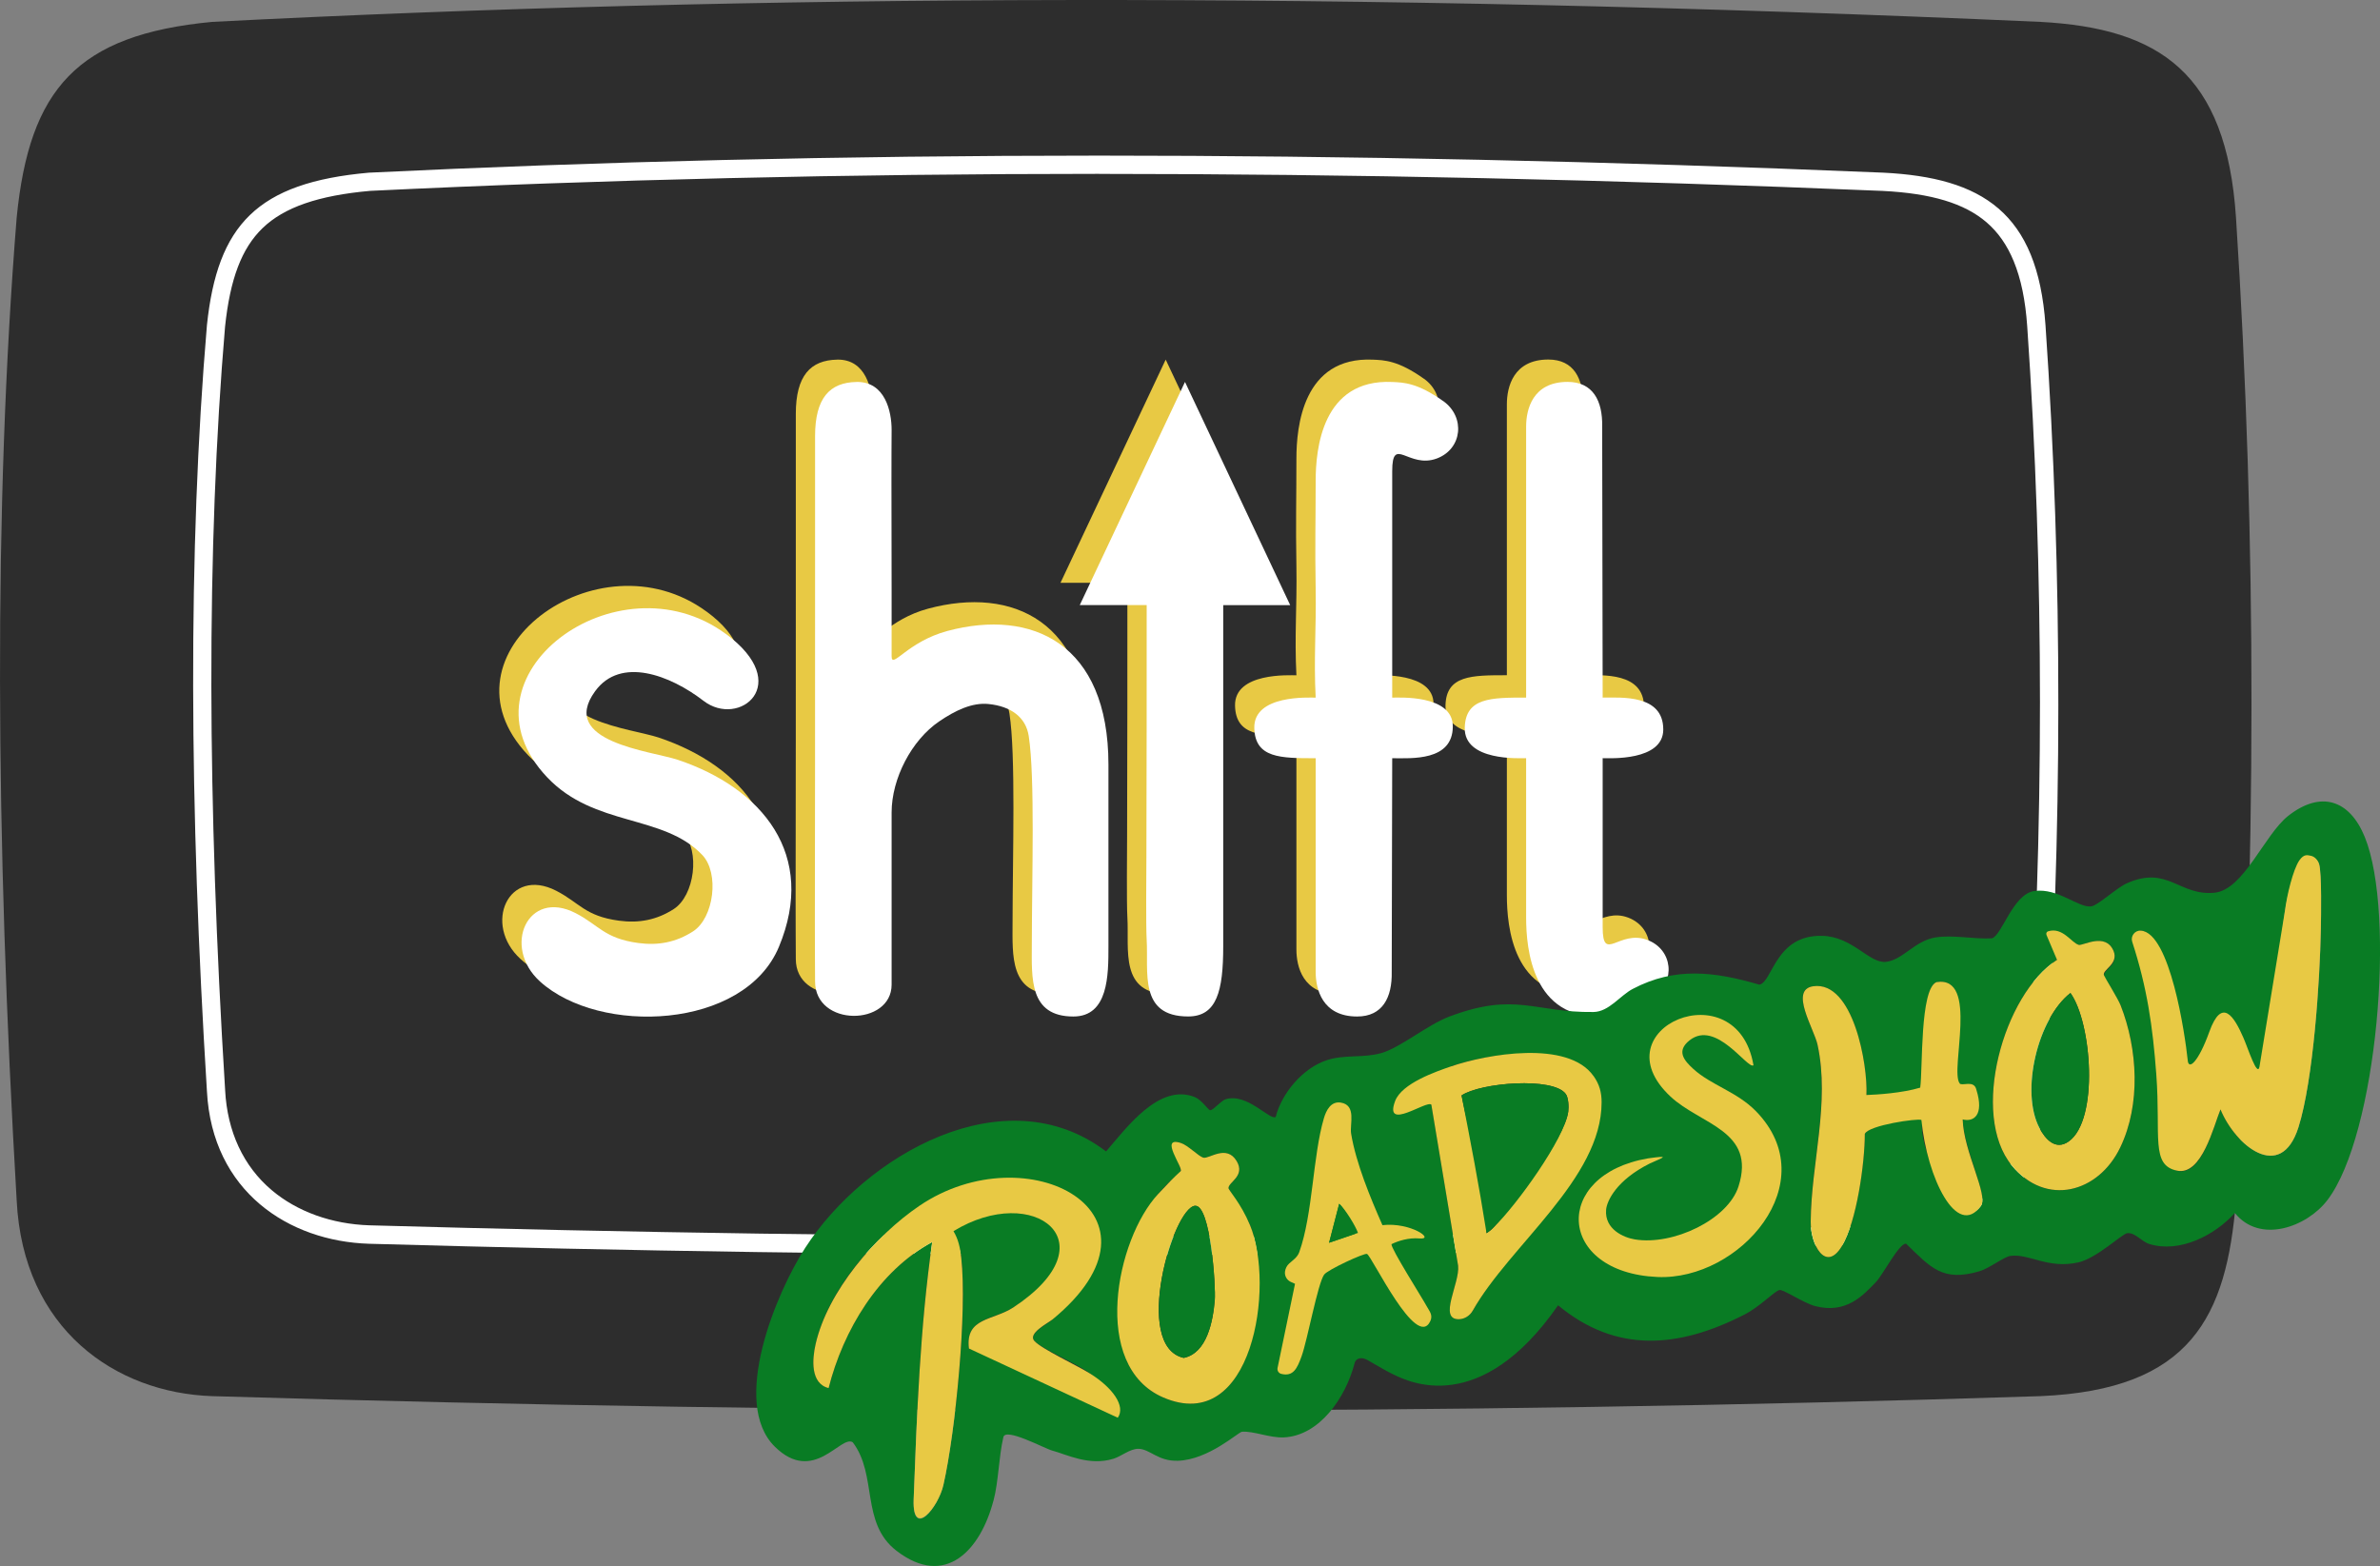
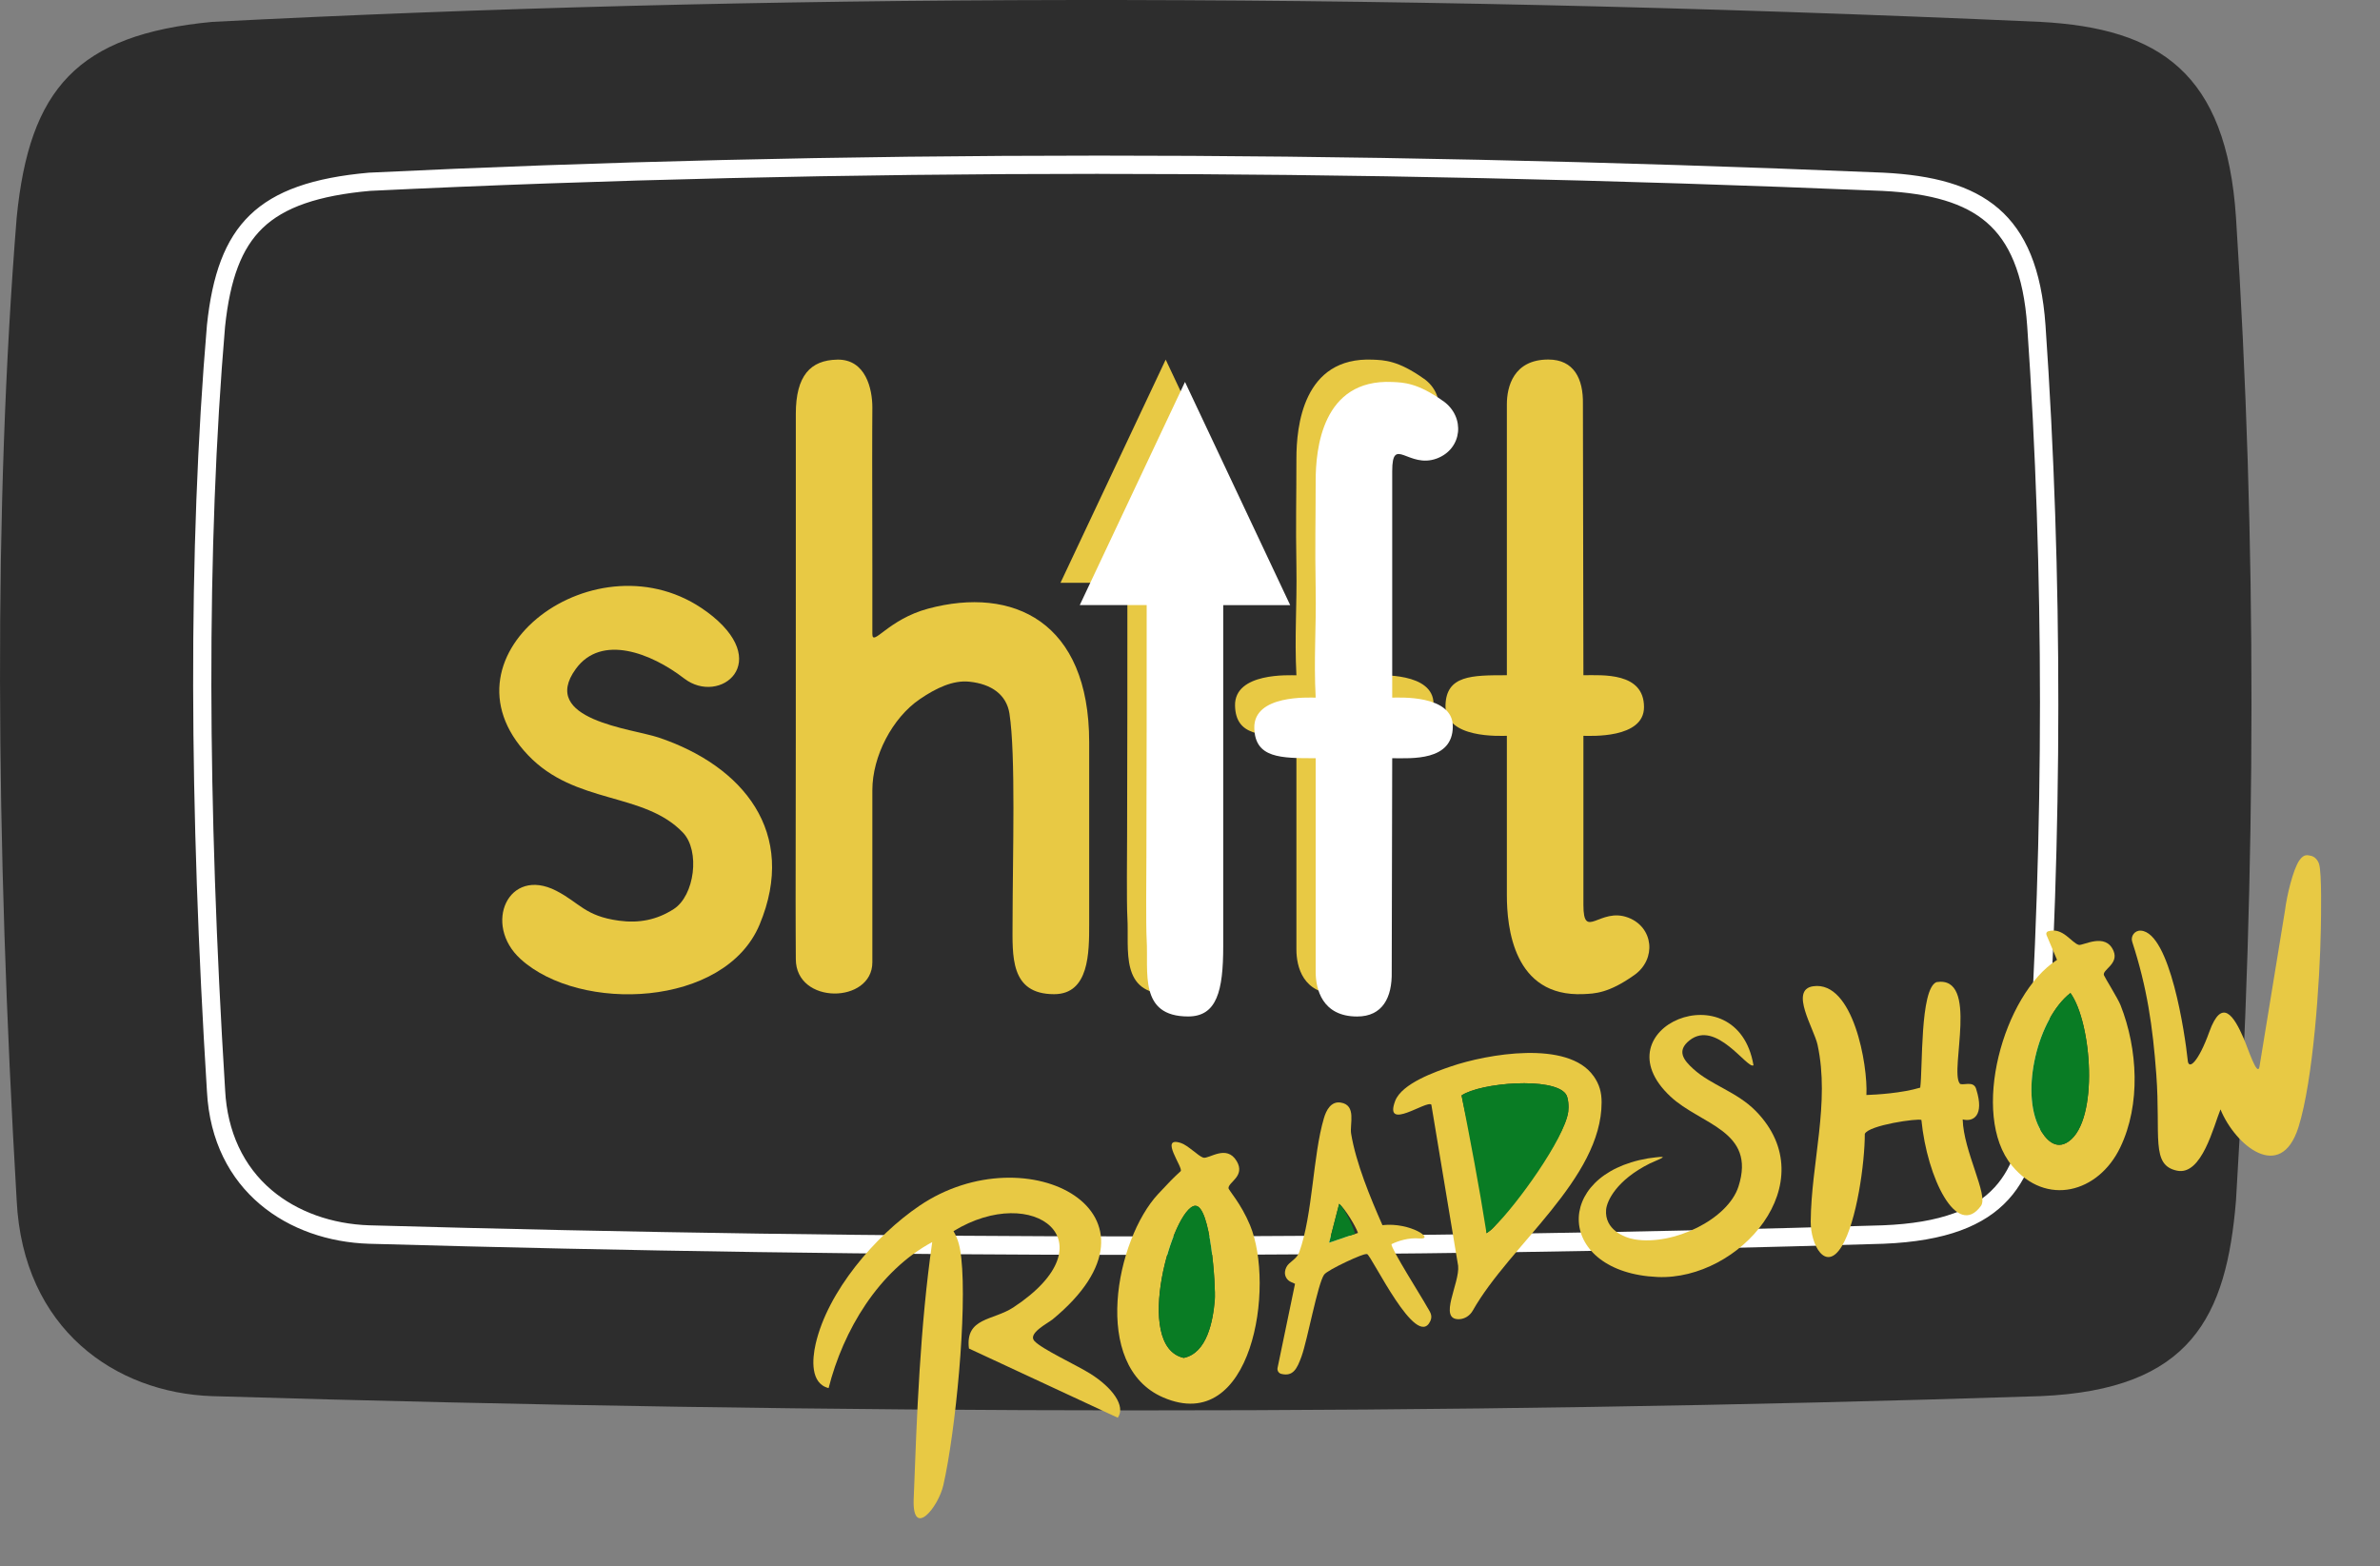
<svg xmlns="http://www.w3.org/2000/svg" id="Ebene_2" viewBox="0 0 582.07 383">
  <rect x="0" y="0" width="582.07" height="383" fill="#808080" stroke="none" />
  <defs>
    <style>.cls-1{fill:#e8c944;}.cls-2{fill:#fff;}.cls-3{fill:#097c24;}.cls-4{fill:#2d2d2d;}</style>
  </defs>
  <g id="Ebene_1-2">
    <path class="cls-4" d="M499.01,341.46c-145.29,4.72-294.43,4.57-447.09,0-23.67-.78-46.28-16.38-47.84-47.84C-1.12,204.79-1.59,123.86,4.08,53.19,7.19,21.72,18.89,8.47,51.92,5.35c131.46-6.75,278.52-7.5,447.09,0,29.13,1.56,45.5,12.48,47.84,47.84,5.13,78.94,4.98,159.12,0,240.43-2.34,28.35-10.92,46.28-47.84,47.84Z" />
    <path class="cls-2" d="M268.81,42.53c61.18,0,125.64,1.4,191.61,4.16,11.96.6,20.04,3.05,25.42,7.68,2.86,2.46,5.03,5.58,6.66,9.54,1.77,4.32,2.85,9.52,3.29,15.89,4.16,60.11,4.16,122.93,0,186.73-1.02,11.57-3.46,18.91-7.92,23.8-2.53,2.78-5.79,4.87-9.96,6.39-4.68,1.71-10.39,2.68-17.45,2.96-58.95,1.8-119.95,2.71-181.33,2.71s-124.9-.91-188.77-2.71c-9.21-.29-17.71-3.35-23.93-8.62-6.91-5.85-10.84-14.3-11.37-24.43v-.02s0-.02,0-.02c-2.19-35.16-3.32-68.37-3.37-98.72-.05-31.65,1.08-61.24,3.35-87.95,1.24-11.76,4.08-19.21,9.18-24.13,5.26-5.08,13.62-7.98,26.31-9.11,57.18-2.76,117.16-4.16,178.26-4.16h0M268.81,38.06c-63.37,0-122.67,1.47-178.57,4.17-27.36,2.43-37.05,12.76-39.63,37.29-4.69,55.08-4.3,118.15,0,187.38,1.29,24.52,20.03,36.68,39.63,37.29,63.72,1.8,126.7,2.72,188.9,2.72s121.77-.89,181.49-2.72c30.59-1.22,37.7-15.19,39.63-37.29,4.13-63.37,4.25-125.86,0-187.38-1.94-27.56-15.51-36.07-39.63-37.29-67.98-2.85-131.73-4.17-191.82-4.17Z" />
    <path class="cls-1" d="M204.77,87.95c7.02-.11,8.58,7.26,8.58,11.7,0,1.56-.06,8.62-.04,12.88.04,12.86.04,13.64.04,26.9v15.6c0,3.31,3.78-3.53,13.67-6.18,20.64-5.52,39.36,3.06,39.36,32.69v44.45c0,7.02,0,17.16-8.58,17.16-10.86,0-10.17-9.44-10.16-17.56.02-16.75.8-40.93-.76-51.07-.71-4.58-4.36-7.25-9.85-7.8-3.97-.4-8.09,1.56-12.05,4.26-6.76,4.59-11.63,13.99-11.63,22.26v42.11c0,10.19-18.72,10.44-18.72-.78,0-3.9-.07-9-.05-14.41.05-16,.05-58.11.05-88.53v-30.41c0-9.36,3.6-13.15,10.14-13.26Z" />
    <path class="cls-1" d="M172.79,149.56c16.75,12.31,3.25,23.09-5.46,16.38-8.13-6.27-20.28-10.92-26.51-2.34-9.05,12.44,13.75,14.6,20.23,16.77,20.65,6.92,34.13,23.22,24.72,45.76-8.47,20.28-43.88,21.65-58.43,8.45-9.36-8.49-3.01-22.74,8.7-16.72,5.71,2.93,7,6.18,15.31,7.31,4.92.67,9.26-.17,13.41-2.83,5.13-3.29,6.51-14.26,2.27-18.7-9.59-10.05-26.32-6.76-37.92-18.98-23.41-24.67,17.16-54.59,43.67-35.09Z" />
    <path class="cls-1" d="M259.36,142.54l25.73-54.59,25.73,54.59h-16.38v83.44c0,10.92-1.56,17.16-8.58,17.16-12.12,0-9.68-10.86-10.14-18.72-.21-3.58-.08-16.57-.07-20.1.07-21.23.07-40.73.07-61.79h-16.38Z" />
    <path class="cls-1" d="M348.26,92.63c5.46,3.9,4.68,11.7-1.56,14.04-6.93,2.6-10.92-5.77-10.92,3.12,0,5.46-.07-4.19,0,0v55.37c1.56,0,14.82-.78,14.82,7.02,0,8.58-10.14,7.8-14.82,7.8l-.12,52.29c.12,6.2-2.22,10.88-8.46,10.88-8.58,0-10.14-6.77-10.14-10.92v-52.25c-8.58,0-14.82,0-15.01-7.36-.21-8.24,13.45-7.46,15.01-7.46-.49-9.51.16-17.01,0-26.51-.19-11.46,0-15.6,0-26.51,0-7.72,1.56-24.96,18.72-24.18,2.69.12,6.13.15,12.48,4.68Z" />
    <path class="cls-1" d="M399.73,238.45c5.46-3.9,4.68-11.7-1.56-14.04-6.93-2.6-10.92,5.77-10.92-3.12,0-5.46-.07,4.19,0,0v-41.33c1.56,0,14.82.78,14.82-7.02,0-8.58-10.14-7.8-14.82-7.8l-.12-66.33c.12-6.2-2.22-10.88-8.46-10.88-8.58,0-10.14,6.77-10.14,10.92v66.29c-8.58,0-14.82,0-15.01,7.36-.21,8.24,13.45,7.46,15.01,7.46v38.99c0,7.72,1.56,24.96,18.72,24.18,2.69-.12,6.13-.15,12.48-4.68Z" />
-     <path class="cls-2" d="M209.48,93.41c7.02-.11,8.58,7.26,8.58,11.7,0,1.56-.06,8.62-.04,12.88.04,12.86.04,13.64.04,26.9v15.6c0,3.31,3.78-3.53,13.67-6.18,20.64-5.52,39.36,3.06,39.36,32.69v44.45c0,7.02,0,17.16-8.58,17.16-10.86,0-10.17-9.45-10.16-17.56.02-16.75.8-40.93-.76-51.07-.71-4.58-4.36-7.25-9.85-7.8-3.97-.4-8.09,1.56-12.05,4.26-6.76,4.59-11.63,13.99-11.63,22.26v42.11c0,10.19-18.72,10.44-18.72-.78,0-3.9-.07-9-.05-14.41.05-16,.05-58.11.05-88.53v-30.41c0-9.36,3.6-13.15,10.14-13.26Z" />
-     <path class="cls-2" d="M177.51,155.02c16.75,12.31,3.25,23.09-5.46,16.38-8.13-6.27-20.28-10.92-26.51-2.34-9.05,12.44,13.75,14.6,20.23,16.77,20.65,6.92,34.13,23.22,24.72,45.76-8.47,20.28-43.88,21.65-58.43,8.45-9.36-8.49-3.01-22.74,8.7-16.72,5.71,2.93,7,6.18,15.31,7.31,4.92.67,9.26-.17,13.41-2.83,5.13-3.29,6.51-14.26,2.27-18.7-9.59-10.05-26.32-6.76-37.92-18.98-23.41-24.67,17.16-54.59,43.67-35.09Z" />
    <path class="cls-2" d="M264.07,148l25.74-54.59,25.73,54.59h-16.38v83.44c0,10.92-1.56,17.16-8.58,17.16-12.12,0-9.68-10.86-10.14-18.72-.21-3.58-.08-16.57-.07-20.1.07-21.23.07-40.73.07-61.79h-16.38Z" />
    <path class="cls-2" d="M352.97,98.09c5.46,3.9,4.68,11.7-1.56,14.04-6.93,2.6-10.92-5.77-10.92,3.12,0,5.46-.07-4.19,0,0v55.37c1.56,0,14.82-.78,14.82,7.02,0,8.58-10.14,7.8-14.82,7.8l-.12,52.29c.12,6.2-2.22,10.88-8.46,10.88-8.58,0-10.14-6.77-10.14-10.92v-52.25c-8.58,0-14.82,0-15.01-7.36-.21-8.24,13.45-7.46,15.01-7.46-.49-9.51.16-17.01,0-26.51-.19-11.46,0-15.6,0-26.51,0-7.72,1.56-24.96,18.72-24.18,2.69.12,6.13.15,12.48,4.68Z" />
-     <path class="cls-2" d="M404.44,243.92c5.46-3.9,4.68-11.7-1.56-14.04-6.93-2.6-10.92,5.77-10.92-3.12,0-5.46-.07,4.19,0,0v-41.33c1.56,0,14.82.78,14.82-7.02,0-8.58-10.14-7.8-14.82-7.8l-.12-66.33c.12-6.2-2.22-10.88-8.46-10.88-8.58,0-10.14,6.77-10.14,10.92v66.29c-8.58,0-14.82,0-15.01,7.36-.21,8.24,13.45,7.46,15.01,7.46v38.99c0,7.72,1.56,24.96,18.72,24.18,2.69-.12,6.13-.15,12.48-4.68Z" />
-     <path class="cls-3" d="M242.96,367.03c-3.13,12.01-11.71,21.51-23.73,12.23-8.81-6.8-4.56-18.5-10.68-26.52-2.94-1.88-9.53,10.43-19.04,1.09-10.94-10.74.35-37.72,7.4-48.61,14.68-22.7,48.86-42.4,73.6-23.61,4.9-5.64,12.94-16.8,21.71-13.29,1.62.65,3.32,3.15,3.69,3.21.77.12,2.66-2.34,3.9-2.7,5.28-1.54,10.77,5.26,12.18,4.35,1.51-5.9,6.7-12.01,12.57-13.91,4.36-1.41,8.89-.45,13.31-1.73,4.75-1.38,11.19-6.88,16.63-8.93,16.23-6.11,20.78-.9,35.22-1.1,3.77-.05,6.5-4.02,9.58-5.64,10.38-5.46,20-4.25,30.96-1.05,3.27-.54,3.86-12.21,15.38-11.94,7.52.17,11.54,6.86,15.65,6.36,4.12-.5,6.96-5.12,12.02-5.96,4.28-.71,9.52.47,13.87.21,2.46-.78,5.14-10.88,10.39-11.58,5.79-.77,10.68,4.13,13.85,3.77,1.62-.18,6.2-4.53,8.78-5.67,10-4.42,12.76,3.19,21.43,2.32,7.11-.71,12.19-14.23,17.99-18.79,7.98-6.26,15.02-3.96,18.74,5.19,7.63,18.78,3.01,72.89-9.17,88.81-5.01,6.55-16.48,10.76-22.62,3.12-4.86,5.44-13.52,9.9-20.92,7.58-1.93-.6-3.44-2.83-5.38-2.64-1.25.12-7.43,6.13-12,7.15-7.43,1.66-11.95-2.2-16.59-1.59-1.56.21-5.15,3.04-7.56,3.75-9.01,2.66-11.91-.87-17.96-6.74-1.74-.13-5.62,7.62-7.47,9.5-2.91,2.97-7.05,7.76-14.71,5.78-2.96-.77-7.87-4.2-8.8-3.94-1.36.38-4.64,3.99-8.51,5.98-16.3,8.37-31.54,9.44-45.61-2.25-19.09,27.48-36.61,18.68-40.27,16.92-1.7-.81-3.53-1.92-6.37-3.54-1.26-.72-2.77-.62-3.13.78-2.15,8.36-8.55,17.74-17.3,18.15-3.46.16-7.44-1.61-10.25-1.38-.87.07-8.12,6.83-15.62,7.09-4.97.18-6.91-2.94-9.78-2.92-2.01.02-4.13,1.84-5.99,2.42-5.99,1.87-11.5-1.06-14.99-1.98-1.87-.49-11.59-5.8-11.98-3.24-1.14,4.95-1.14,10.65-2.4,15.48ZM558.83,222.7l-5.51,41.72c-2.02-1.61-5-7.39-7.07-9.38-2.19-2.1,1.37-3.47-1.38-1.83-2.44,1.45-7.83,10.03-10.66,10.89-.64-6.14-3.46-35.98-10.61-36.48-1.3-.09.81,2.34-.08,3.13,3.99,11.62,3.34,21.83,4.4,34.07.47,5.42-2.02,19.87,4.55,21.51,5.98,1.49,8.93-10.93,10.6-14.99,3.56,8.77,14.73,18.06,19.06,4.37,3.63-11.47,5.25-35.93,5.48-48.52.06-3.2.22-13.19-.41-15.79-.28-1.13-1.51-1.83-2.66-1.99-.58-.08-1.16.19-1.49.68l-.04.06c-1.84,1.63-3.57,8.69-4.17,12.56ZM501.46,229.62l1.62,5.15c-13.13,8.41-21.31,37.86-11.04,50.3,8.36,10.13,21.18,6.69,26.51-4.44,5.04-10.52,4.28-24.06.08-34.75-.66-1.67-4.06-6.67-4.07-7.35-.01-1.43,3.7-2.75,2.34-5.95-1.97-4.64-7.53-1.18-8.52-1.48-1.92-.58-2.94-3.29-6.92-1.47ZM479.01,265.45c-2.48-3.2,5.09-26.94-5.44-25.24-4.07,1.69-2.7,21.75-3.34,26.36-.99,2.21-11.18,1.16-13.79,1.25.4-7.23-3.19-27.99-13.01-26.6-5.9.84.21,10.38,1.06,14.31,3.09,14.23-1.57,28.96-1.67,43.26-.04,5.69,3.67,12.54,7.62,5.99,3.63-6.01,5.62-20.29,5.61-27.46,1-2.15,13.28-4.51,14.24-3.36-1.97,4.95,8.27,29.12,14.17,20.97,2.61-3.61-10.36-23.83-1.12-28.4-.96-.76-3.76-.32-4.35-1.08ZM350.07,270.16l6.55,39.4c.45,4.19-4.82,12.96,0,13.07,1.5.04,2.86-.83,3.6-2.13,9-16.04,30.36-32.7,30.58-51.4.02-1.39-.65-4.27-1.39-5.43-5.86-9.14-25.77-5.89-34.58-2.86M288.77,279.53c-4.26-1.59.34,5.89-.02,6.92-.15.43-3.14,2.64-5.47,5.54-9.52,11.87-16.56,42.12,1.2,49.78,21.84,9.43,27.16-27.16,21.24-42.14-.88-2.23-5.25-8.54-5.26-9.06,0-1.49,4.16-2.93,2.01-6.58-2.49-4.22-6.8-.45-8.18-.86-1.2-.36-3.7-2.93-5.51-3.6ZM257.32,322.76c27.81-27.78-6.49-43.43-32.45-27.37-11.07,6.85-22.48,20.43-25.4,33.34-.83,3.65-1.31,9.64,3.18,10.75,3.57-14.1,12.21-28.64,25.34-35.71-2.98,20.81-3.75,41.99-4.54,63.01-.36,9.79,6.02,1.92,7.27-3.59,2.96-13.02,5.84-42.47,4.37-55.6-.27-2.41-1.38-4.56-2.59-6.59,19.61-12.01,40.74,2.67,15.34,18.76-5,3.16-11.8,2.44-10.86,10.05l35.56,12.57c-1.3-2.26-3.83-4.84-5.88-6.41-3.18-2.44-11.85-6.01-13.68-8.01-1.67-1.84,3.37-4.22,4.35-5.2Z" />
    <path class="cls-1" d="M257.32,322.76c-1.07.88-6.02,3.36-4.35,5.2,1.82,2,10.28,5.88,13.68,8.01,5.48,3.44,8.72,7.96,6.72,10.77l-36.4-16.93c-.94-7.62,5.92-6.8,10.86-10.05,24.19-15.92,4.97-30.66-14.64-18.65,1.22,2.04,1.63,4.07,1.9,6.49,1.47,13.13-1.41,42.58-4.37,55.6-1.25,5.5-7.56,13.11-7.27,3.59.79-21.02,1.57-42.2,4.54-63.01-13.13,7.07-21.77,21.61-25.34,35.71-4.5-1.12-4.01-7.1-3.18-10.75,2.93-12.91,14.6-26.52,25.38-33.83,26.44-17.94,63.95,2.01,32.48,27.86Z" />
    <path class="cls-1" d="M562.36,210.41c1.15-1.66,2.07-1.22,2.65-1.14,1.15.17,1.92,1.19,2.18,2.12.66,2.36.47,12.59.41,15.79-.22,12.59-1.85,37.05-5.48,48.52-4.33,13.68-15.5,4.4-19.06-4.37-1.67,4.06-4.56,16.23-10.6,14.99-6.52-1.33-3.98-8.34-5.1-23.55-.86-11.69-2.26-21.29-5.89-32.43-.45-1.38.63-2.82,2.08-2.73h.04c7.15.5,10.8,25.43,11.44,31.57.16,2.81,2.66.5,5.29-6.81,3.08-8.56,6.04-3.87,8.38,1.52,1.14,2.64,3.36,9.61,3.89,7.02l6.24-38.2c.45-3.66,1.97-10.05,3.52-12.29Z" />
    <path class="cls-1" d="M479.25,264.97c.59.76,3.55-.96,4.11,1.56,1.96,6.29-.73,7.93-3.35,7.25.19,7.78,6.35,18.55,4.47,21.14-5.9,8.15-13.18-6.85-14.57-21.01-.8-.44-12.85,1.25-13.84,3.4,0,7.16-1.98,21.44-5.61,27.46-3.95,6.55-7.66-.3-7.62-5.99.1-14.3,4.76-29.03,1.67-43.26-.85-3.93-6.96-13.47-1.06-14.31,9.82-1.4,13.4,19.37,13.01,26.6,2.61-.09,8.61-.45,13.16-1.8.64-4.6-.1-24.12,3.97-25.81,10.53-1.69,3.2,21.57,5.68,24.76Z" />
    <path class="cls-1" d="M288.77,279.53c1.78.57,4.31,3.24,5.51,3.6,1.38.41,5.69-3.36,8.18.86,2.15,3.65-2.01,5.09-2.01,6.58,0,.52,3,3.64,5.26,9.06,6.2,14.87.6,51.57-21.24,42.14-17.75-7.67-11.58-38.66-1.2-49.78,2.78-2.98,3.68-3.91,5.47-5.54.8-.74-5.36-8.65.02-6.92ZM292.28,294.9c-5.4.43-15.39,34.41-2.78,37.21,5.73-1.19,7.16-9.05,7.59-14.15.28-3.25-1.01-23.35-4.82-23.05Z" />
    <path class="cls-1" d="M500.5,228.63c-.14-.34.03-.74.38-.85,3.58-1.12,5.68,2.76,7.5,3.31.99.3,6.55-3.16,8.52,1.48,1.36,3.21-2.84,4.62-2.34,5.95.23.61,3.41,5.68,4.07,7.35,4.2,10.7,4.96,24.24-.08,34.75-5.33,11.13-18.15,14.58-26.51,4.44-10.27-12.44-2.09-41.9,11.04-50.3l-2.59-6.13ZM505.93,279.17c7.45-5.26,5.66-29.09.43-36.31-8.02,6.28-12.28,24.07-7.59,33,1.43,2.73,3.94,5.59,7.16,3.31Z" />
    <path class="cls-1" d="M389.73,263.16c1.46,2.07,1.97,4.02,1.97,6.43,0,18.71-22.45,34.93-31.51,50.95-.69,1.22-1.94,2.05-3.34,2.1-5.23.16.22-8.82-.24-13.07l-6.55-39.4c-1.15-1.18-11.67,6.65-8.86-.88,1.62-4.35,10.07-7.24,13.62-8.46,8.81-3.03,28.65-6.54,34.9,2.34ZM382.94,267.56c-3.07-4.23-20.82-2.79-25.49.35,2.17,11.23,6.17,22.15,6.11,33.7.67-.47,1.31-.93,1.91-1.62,4.84-5.61,17.17-21.46,18.07-28.1.16-1.16.07-3.42-.6-4.33Z" />
    <path class="cls-1" d="M428.83,260.55c-1.49.97-9.15-11.25-15.62-6.11-3.29,2.61-1.38,4.9.94,7.01,4.3,3.93,10.62,5.55,15.26,10.28,17.12,17.48-3.99,41.47-24.04,40.59-24.69-1.09-25.82-24.98-2.35-29.01,5.58-.77,3.92-.31.48,1.24-8.25,4.12-10.53,9.24-10.7,11.33-.4,4.79,4.34,6.8,6.99,7.24,9.4,1.57,22.8-4.85,25.39-12.95,4.37-13.69-9.28-15.08-16.66-22.01-17.83-16.72,16.36-31.1,20.33-7.6Z" />
    <path class="cls-1" d="M347.11,302.89c-2.56-.23-5.17.59-6.8,1.4-.17,1.06,7.5,13.11,8.62,15.19.62,1.16,1.58,2.1.88,3.62-3.36,7.24-14.23-15.77-15.48-16.42-.6-.31-9.69,3.89-10.5,5.07-1.58,2.29-4.06,15.93-5.5,19.94-1.11,3.08-2.07,5.02-4.95,4.33-.66-.15-1.07-.81-.93-1.47l4.27-20.57-.99-.44c-.99-.44-1.6-1.47-1.46-2.54.1-.75.44-1.46,1.03-1.99.91-.82,2-1.5,2.45-2.76,3.34-9.29,3.3-23.53,6.04-32.79.56-1.9,1.71-4.17,4.1-3.8,3.94.61,2.17,5.32,2.55,7.6,1.19,7.22,4.71,15.69,7.66,22.38,6.9-.78,13.04,3.61,9.03,3.25ZM332.12,301.53c-.64-1.78-3.16-5.88-4.6-7.11l-2.47,9.53,7.07-2.41Z" />
    <path class="cls-3" d="M292.28,294.9c3.81-.3,5.09,19.81,4.82,23.05-.43,5.1-1.87,12.96-7.59,14.15-12.61-2.79-2.62-36.78,2.78-37.21Z" />
    <path class="cls-3" d="M505.93,279.17c-3.22,2.27-5.72-.58-7.16-3.31-4.69-8.93-.43-26.71,7.59-33,5.23,7.22,7.02,31.05-.43,36.31Z" />
    <path class="cls-3" d="M382.94,267.56c.67.92.75,3.17.6,4.33-.9,6.64-12.74,22.95-18.07,28.1-.66.63-.67.77-1.91,1.62-1.91-12.1-3.93-22.47-6.11-33.7,4.67-3.14,22.41-4.58,25.49-.35Z" />
    <path class="cls-3" d="M331.41,301.77l-6.36,2.17,2.47-9.53c1.44,1.24,3.4,5.59,3.9,7.35Z" />
  </g>
</svg>